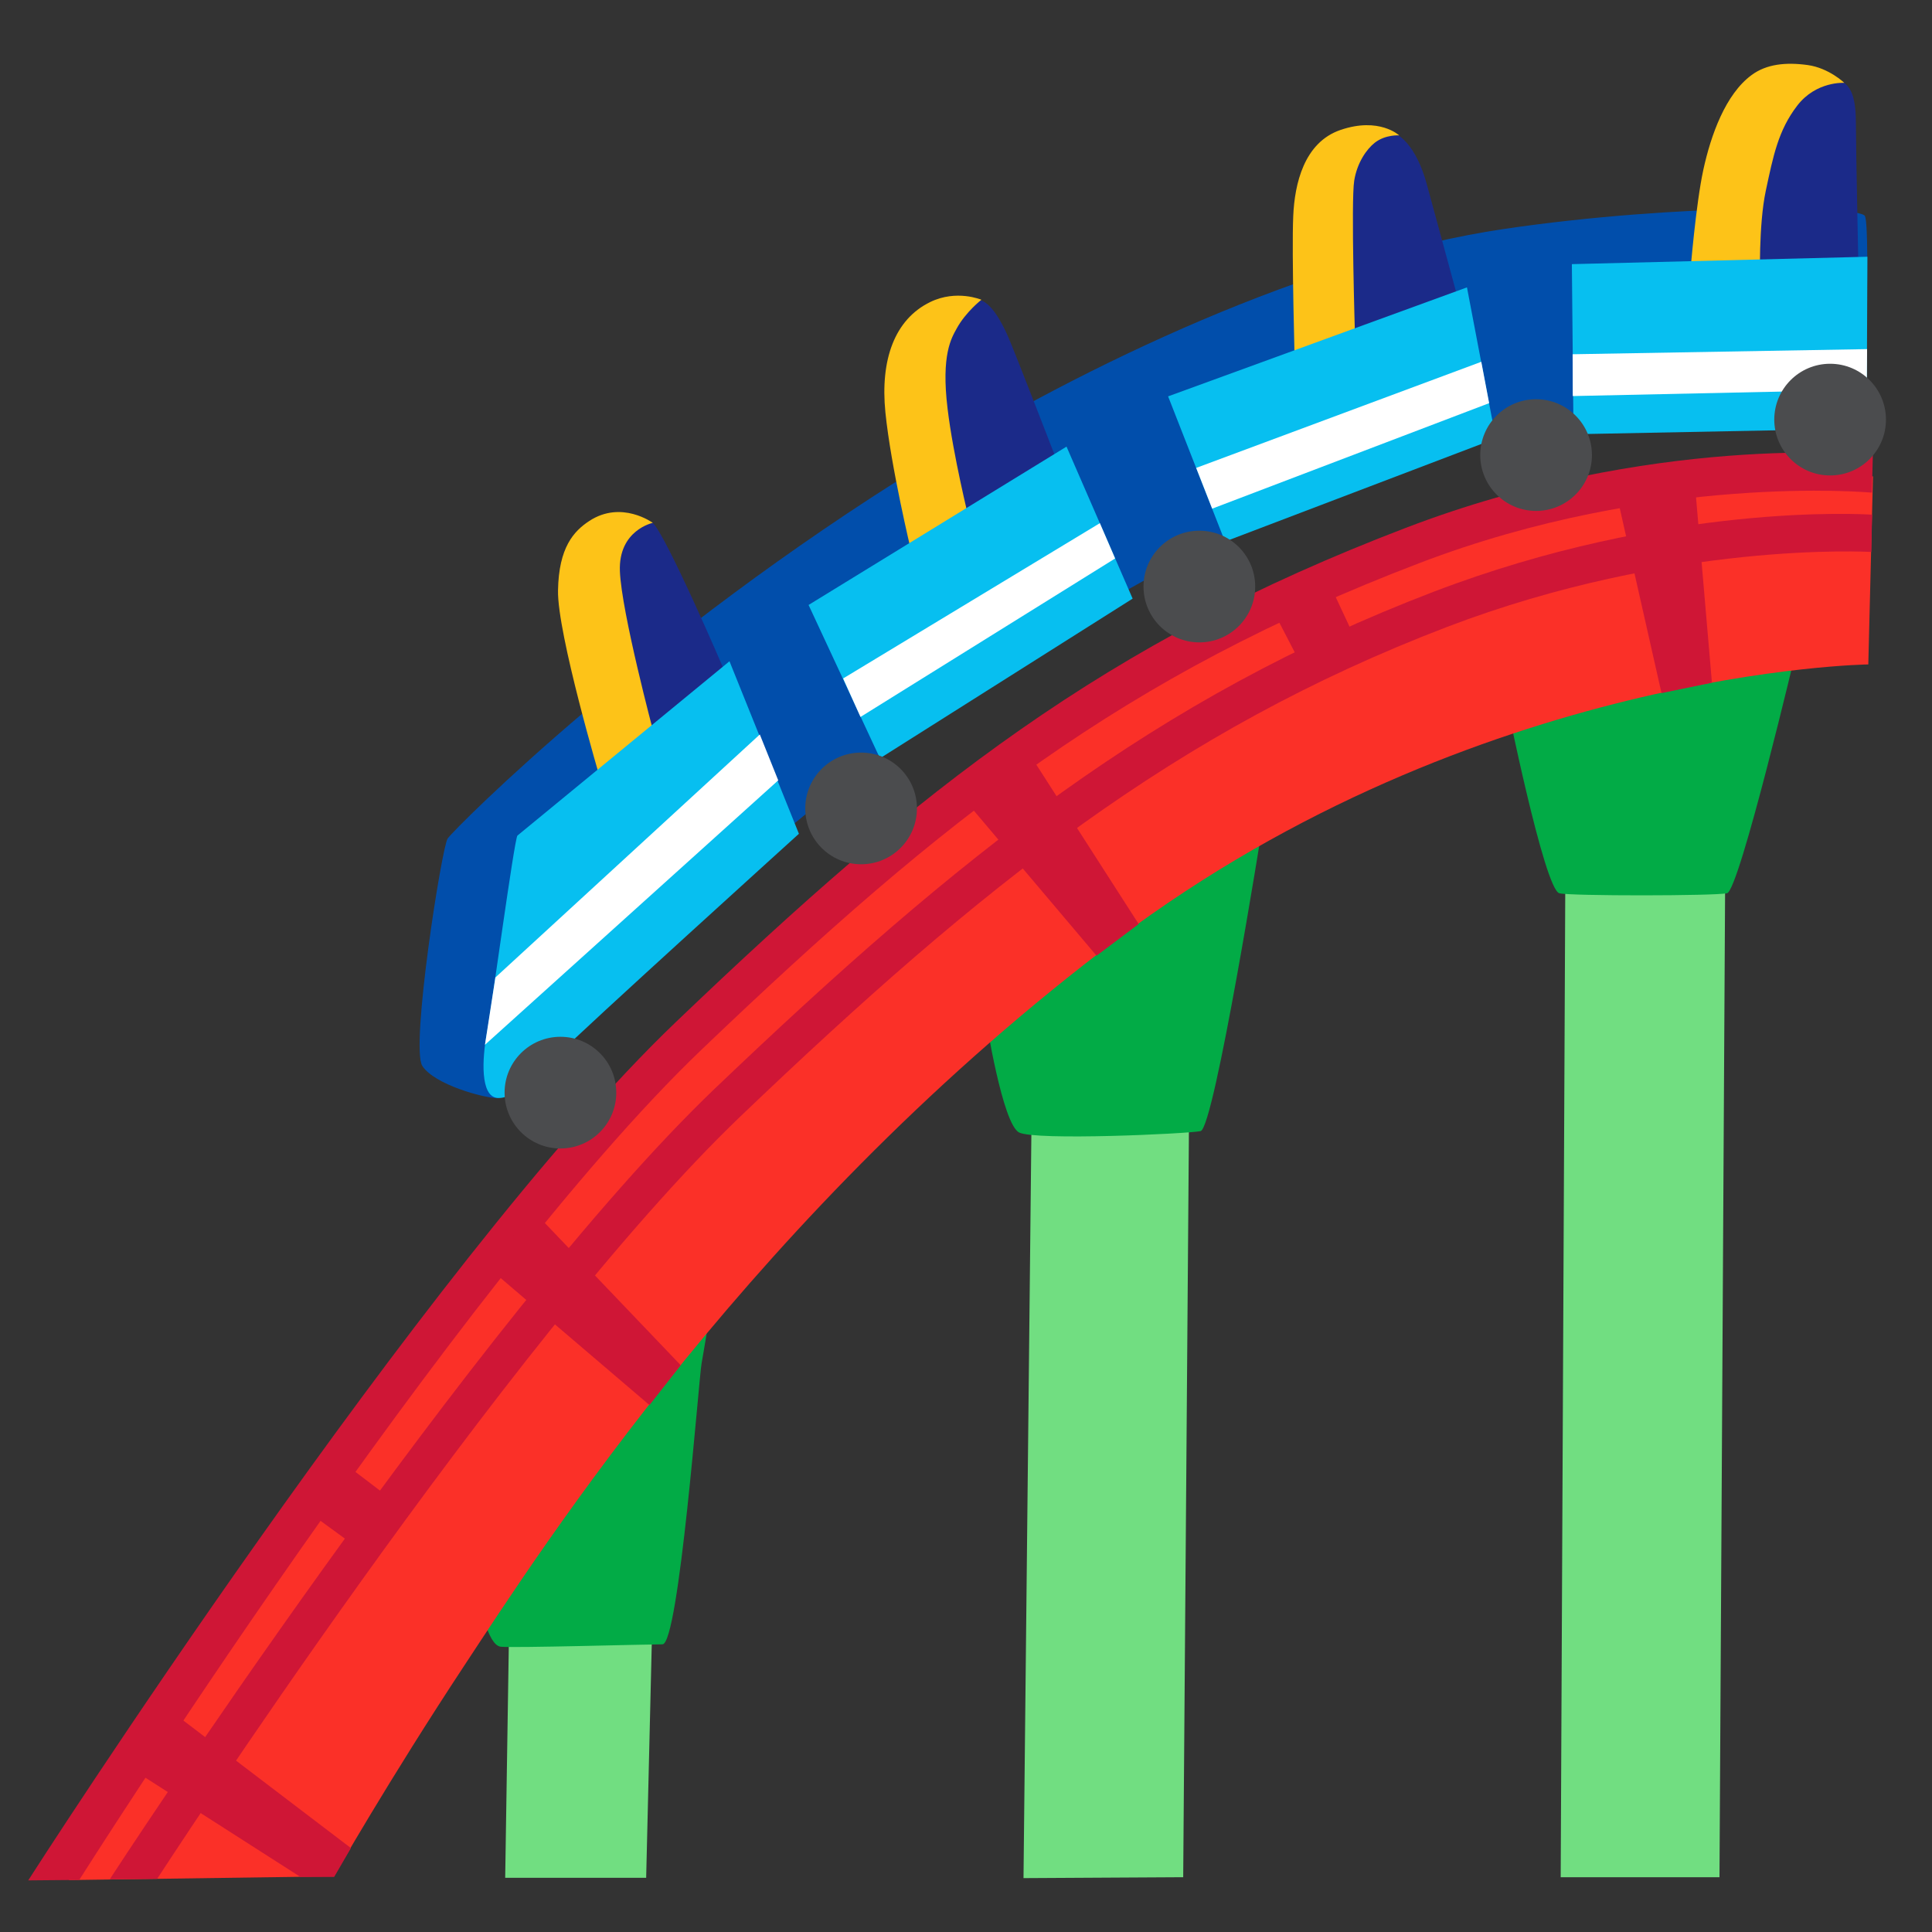
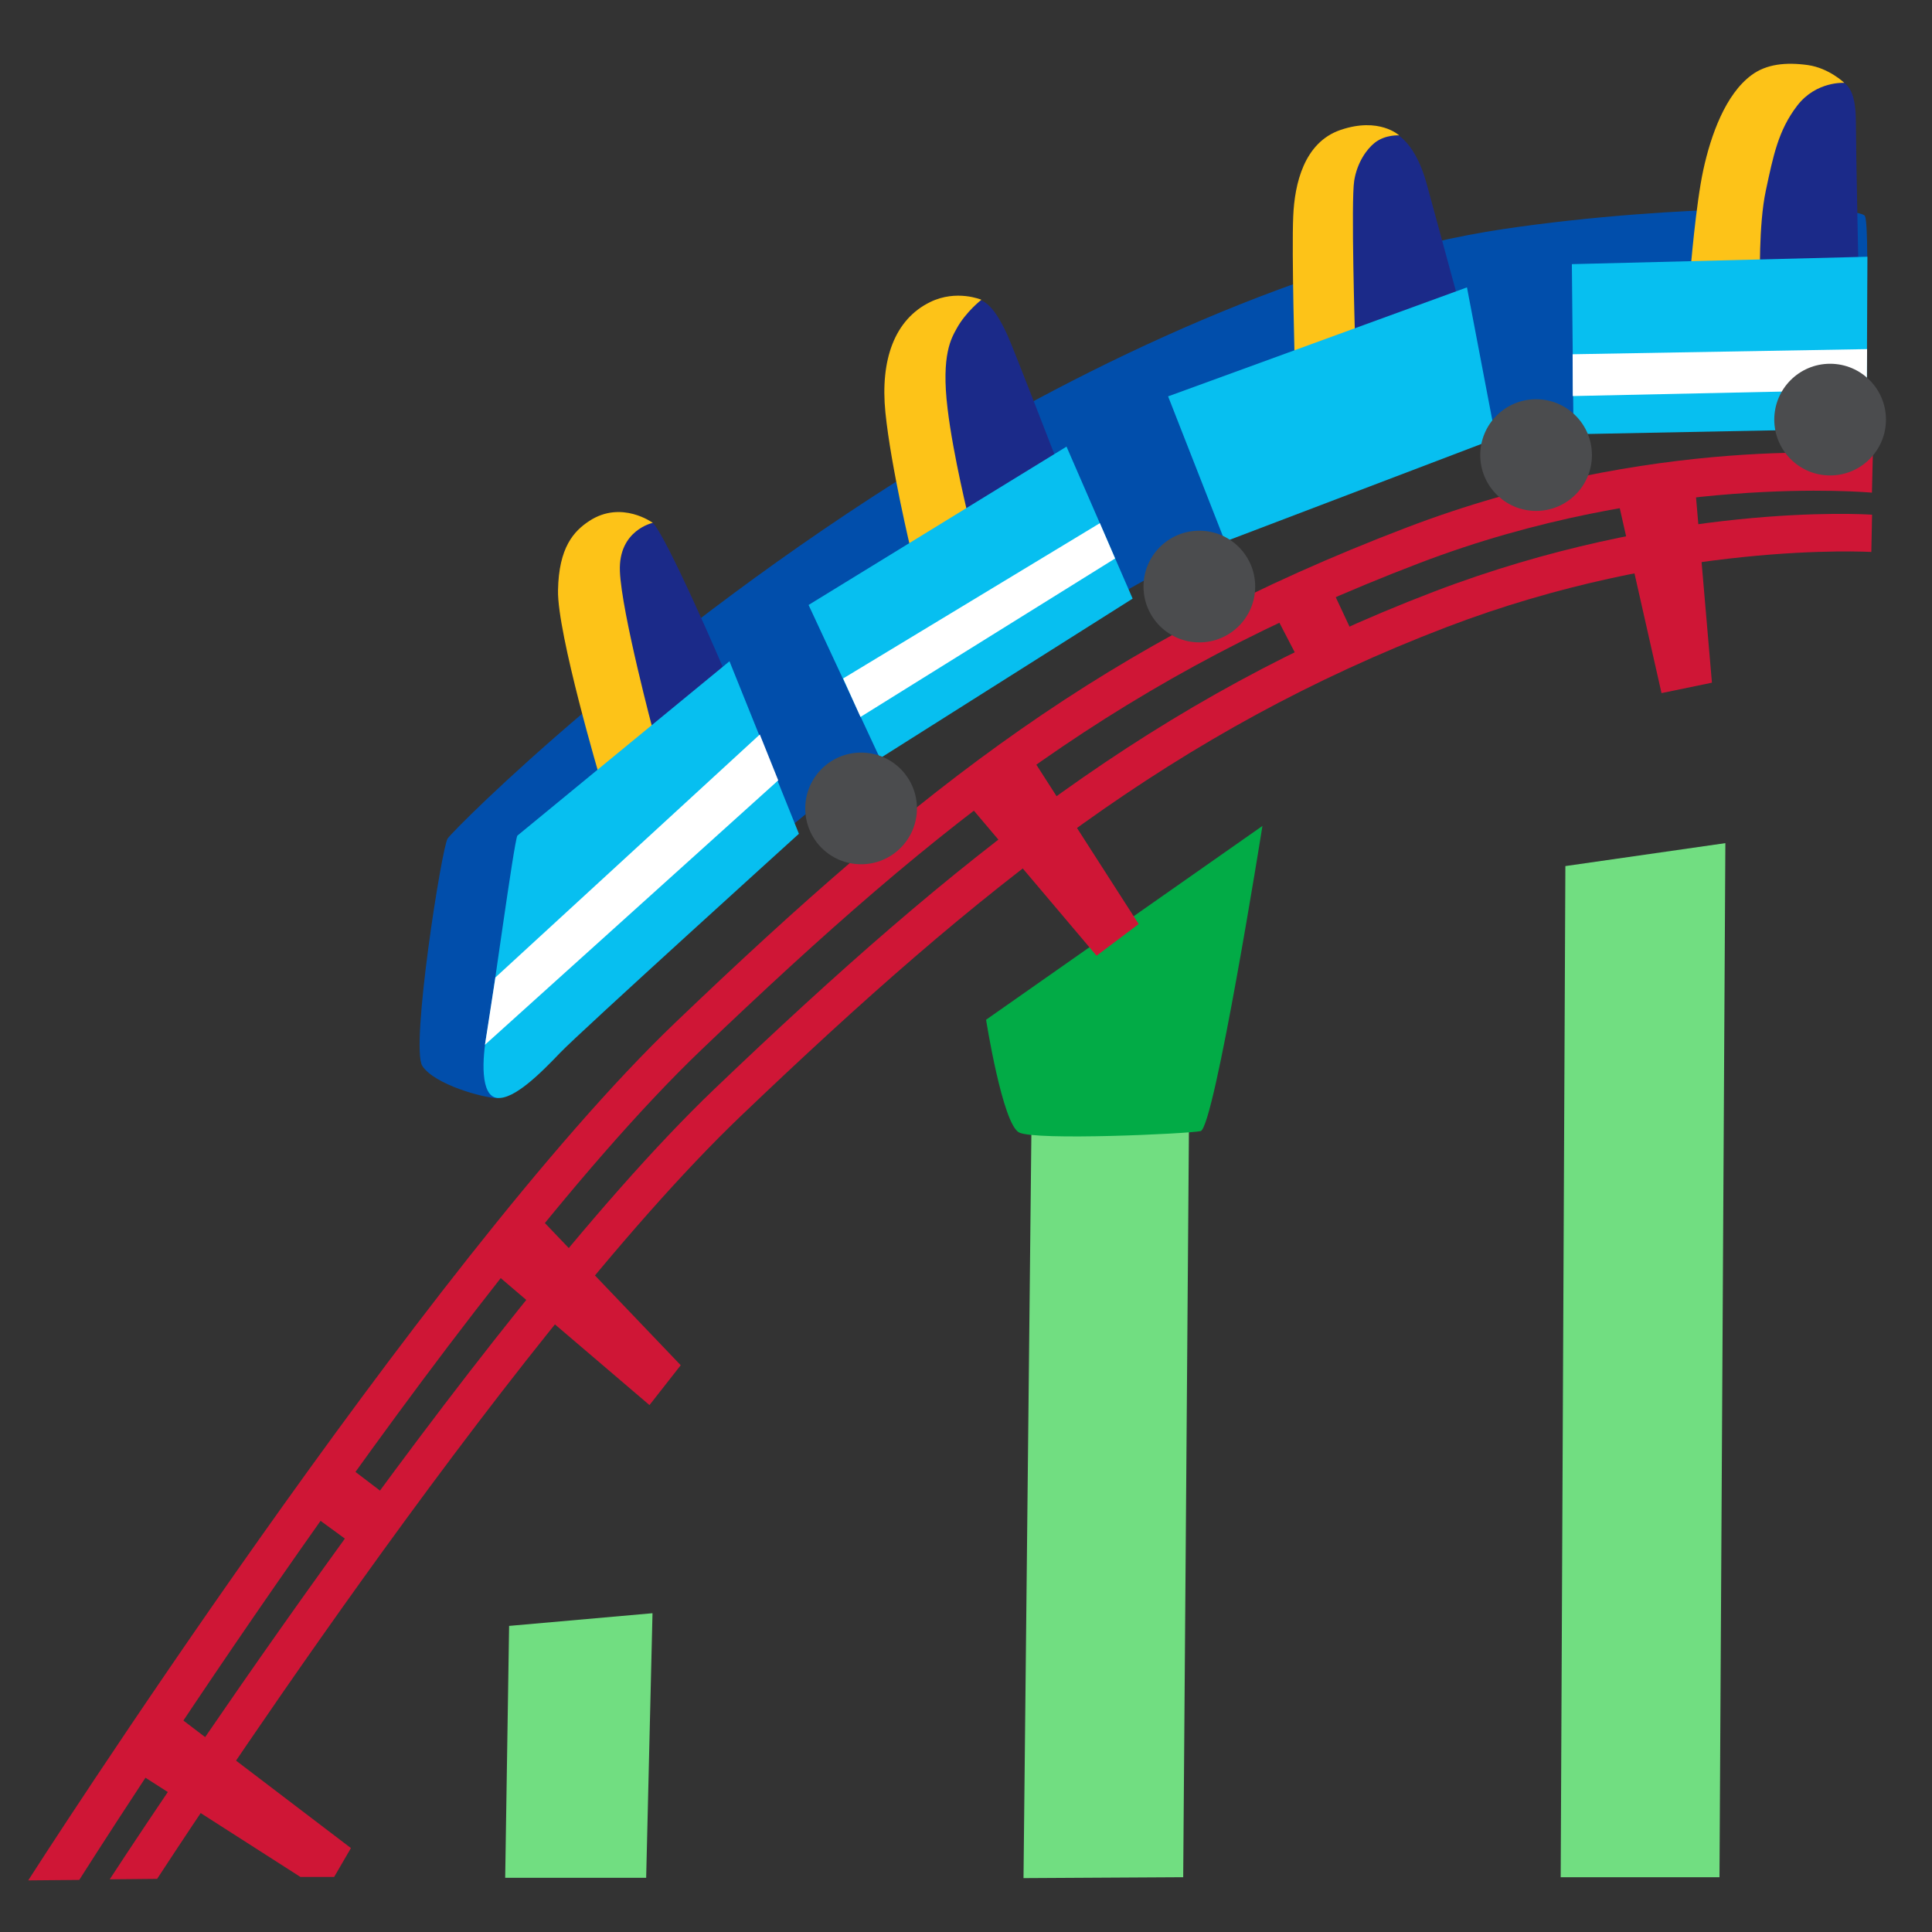
<svg xmlns="http://www.w3.org/2000/svg" version="1.1" id="Layer_2" x="0px" y="0px" viewBox="0 0 128 128" style="enable-background:new 0 0 128 128;" xml:space="preserve">
  <rect x="0" y="0" width="128" height="128" fill="#333333" stroke="none" />
  <polygon style="fill:#71DE81;" points="103.71,57.38 103.4,124.37 113.92,124.37 114.31,55.86 " />
  <polygon style="fill:#71DE81;" points="68.35,73.37 67.81,124.43 78.39,124.37 78.79,72.19 " />
  <polygon style="fill:#71DE81;" points="33.73,107.72 33.47,124.41 42.81,124.41 43.23,106.88 " />
-   <path style="fill:#02AB46;" d="M38.55,91.97l-6.74,14.12c0,0,0.46,2.91,1.37,3.01c0.91,0.09,9.62-0.16,10.71-0.16  c1.09,0,2.41-17.6,2.59-18.6c0.18-1,0.64-3.83,0.64-3.83L38.55,91.97z" />
  <path style="fill:#02AB46;" d="M65.33,67.56c0,0,1.09,6.92,2.19,7.47c1.09,0.55,11.11,0.09,12.02-0.09  c0.91-0.18,4.1-20.22,4.1-20.22L65.33,67.56z" />
-   <path style="fill:#02AB46;" d="M99.76,46.25c0,0,2.55,12.66,3.55,12.93c0.71,0.19,10.29,0.18,11.11,0c0.82-0.18,4.65-16.4,4.65-16.4  L99.76,46.25z" />
  <path style="fill:#014EAB;" d="M29.66,55.55c-0.38,0.51-2.48,13.83-1.68,15.07c0.8,1.24,4.08,2.13,4.96,2.13  c0.89,0,9.93-10.55,9.93-10.55l9.84-7.71l8.42-6.91l13.74-8.6l8.86-4.96l14.09-5.05l7.53-0.35l18.35-9.69c0,0,0.07-4.14-0.14-4.61  c-0.32-0.72-12.41-0.85-23.92,0.85c-12.76,1.88-27.78,9-38.59,15.69C42.97,42.03,30.26,54.74,29.66,55.55z" />
-   <path style="fill:#FB3028;" d="M123.78,44.02c0,0-25.98,0.33-49.77,18.21s-38.19,40.45-43.23,48.09s-8.65,13.99-8.65,13.99  l-17.57,0.25l6.25-12.15l23.26-31.08L56.83,57.9l20.31-14.41l16.84-7.64l15.97-3.47l14.14-0.82L123.78,44.02z" />
  <g>
    <path style="fill:#CF1636;" d="M10.41,124.48l-3.14,0.03c0.23-0.36,24.23-37.21,40.06-52.36C63.6,56.61,76.6,46.24,94.97,39.21   c15.5-5.93,28.51-5.15,29.06-5.11l-0.05,2.47c-0.13-0.01-13.15-0.75-28.12,4.97c-17.98,6.88-30.77,17.1-46.8,32.42   C33.45,88.91,10.65,124.13,10.41,124.48z" />
  </g>
  <g>
    <path style="fill:#CF1636;" d="M5.25,124.55l-3.38,0.03c0.25-0.4,26.28-40.96,42.87-56.83c16.48-15.77,28.5-25.17,48.4-32.78   c16.26-6.22,30.34-4.89,30.94-4.82l-0.06,2.49c-0.14-0.01-14.31-1.33-29.99,4.67c-19.51,7.46-31.33,16.72-47.57,32.25   C30.1,85.22,5.51,124.15,5.25,124.55z" />
  </g>
  <g>
    <polygon style="fill:#CF1636;" points="72.65,63.32 63.5,52.5 67.76,49.26 75.44,61.22  " />
  </g>
  <g>
    <polygon style="fill:#CF1636;" points="110.08,45.92 106.97,32.15 112.24,31.48 113.42,45.23  " />
  </g>
  <g>
    <polygon style="fill:#CF1636;" points="43.03,93.09 32.18,83.83 35.45,80.35 45.1,90.45  " />
  </g>
  <g>
    <polygon style="fill:#CF1636;" points="19.9,124.35 8.17,116.84 10.77,112.94 23.25,122.44 22.14,124.35  " />
  </g>
  <polygon style="fill:#CF1636;" points="84.32,40.4 86.49,44.59 89.93,42.63 87.97,38.44 " />
  <polygon style="fill:#CF1636;" points="22.54,96.75 26.31,99.62 23.77,102.61 20.39,100.14 " />
  <path style="fill:#1B2A89;" d="M48.07,44.64c-0.11-0.33-4.02-9.36-4.84-10.01s-3.59,1.04-3.59,1.04l-1.04,8.48l4.43,6.29  L48.07,44.64z" />
  <path style="fill:#1B2A89;" d="M70,30.47c0,0-2.79-7.22-3.23-8.21s-1.15-2.3-1.97-2.41c-0.82-0.11-3.17,3.17-3.17,3.17l-1.09,7.38  l2.52,5.42L70,30.47z" />
  <path style="fill:#1B2A89;" d="M96.7,20.18c0,0-1.41-5.19-2.17-7.97c-0.68-2.51-1.88-3.57-2.81-3.57s-2.79,1.7-2.79,1.7l-1.09,3.94  l0.05,8.75L96.7,20.18z" />
  <path style="fill:#1B2A89;" d="M115.84,18.43l7.28-0.98c0,0-0.16-7.6-0.16-9.14s-0.16-2.95-1.48-3.06s-4.05,1.86-4.05,1.86  l-2.68,6.78L115.84,18.43z" />
  <path style="fill:#FDC318;" d="M122.19,5.49c0,0-1.86-0.13-3.12,1.51s-1.59,3.34-2.08,5.63s-0.38,5.96-0.38,5.96l-4.62-0.57  c0,0,0.36-4.47,0.86-6.77s1.47-5.01,3.2-6.28c0.99-0.73,2.27-0.86,3.72-0.66C121.18,4.51,122.19,5.49,122.19,5.49z" />
  <path style="fill:#FDC318;" d="M89.77,22.2c0,0-0.27-8.88-0.05-10.23c0.19-1.19,0.82-2.09,1.37-2.52c0.71-0.55,1.61-0.48,1.61-0.48  s-1.32-1.24-3.89-0.36c-2.42,0.83-3.04,3.58-3.13,5.71c-0.11,2.41,0.11,10.07,0.11,10.07L89.77,22.2z" />
  <path style="fill:#FDC318;" d="M64.2,34.41c0,0-1.05-4.23-1.42-7.33c-0.44-3.61,0.27-4.7,0.6-5.31c0.6-1.1,1.64-1.91,1.64-1.91  s-1.64-0.7-3.39,0.15c-2.36,1.15-3.32,3.82-2.97,7.31c0.36,3.59,1.71,9.21,1.71,9.21L64.2,34.41z" />
  <path style="fill:#FDC318;" d="M43.25,34.64c0,0-2.29,0.48-2.18,3.21c0.11,2.74,2.24,10.72,2.24,10.72l-3.53,3.08  c0,0-2.87-9.69-2.81-12.54c0.05-2.84,1.04-3.92,2.08-4.6C41.18,33.12,43.25,34.64,43.25,34.64z" />
  <path style="fill:#07BFF0;" d="M34.28,55.36c-0.22,0.33-1.7,11.32-2.02,13.07c-0.33,1.75-0.44,4.19,0.68,4.31  c1.12,0.12,2.87-1.63,4.18-3s15.81-14.5,15.81-14.5l-4.6-11.43L34.28,55.36z" />
  <polygon style="fill:#07BFF0;" points="53.57,40.08 70.66,29.59 75.04,39.66 58.3,50.24 " />
  <polygon style="fill:#07BFF0;" points="77.39,26.26 97.19,19.04 99.1,29.05 81.16,35.88 " />
  <polygon style="fill:#07BFF0;" points="104.14,17.5 104.25,28.77 123.67,28.39 123.72,17.01 " />
  <polygon style="fill:#FFFFFF;" points="50.34,48.66 32.82,64.76 32.13,69.22 51.56,51.7 " />
  <polygon style="fill:#FFFFFF;" points="55.86,44.95 72.87,34.66 73.88,37 57.01,47.5 " />
-   <polygon style="fill:#FFFFFF;" points="79.25,31 98.14,23.97 98.66,26.71 80.31,33.7 " />
  <polygon style="fill:#FFFFFF;" points="104.19,23.47 123.7,23.13 123.68,25.82 104.2,26.24 " />
  <circle style="fill:#4B4C4E;" cx="79.46" cy="38.86" r="3.7" />
  <circle style="fill:#4B4C4E;" cx="101.77" cy="30.15" r="3.7" />
  <circle style="fill:#4B4C4E;" cx="121.25" cy="27.8" r="3.7" />
  <circle style="fill:#4B4C4E;" cx="57.05" cy="53.56" r="3.7" />
-   <circle style="fill:#4B4C4E;" cx="37.13" cy="72.39" r="3.7" />
</svg>